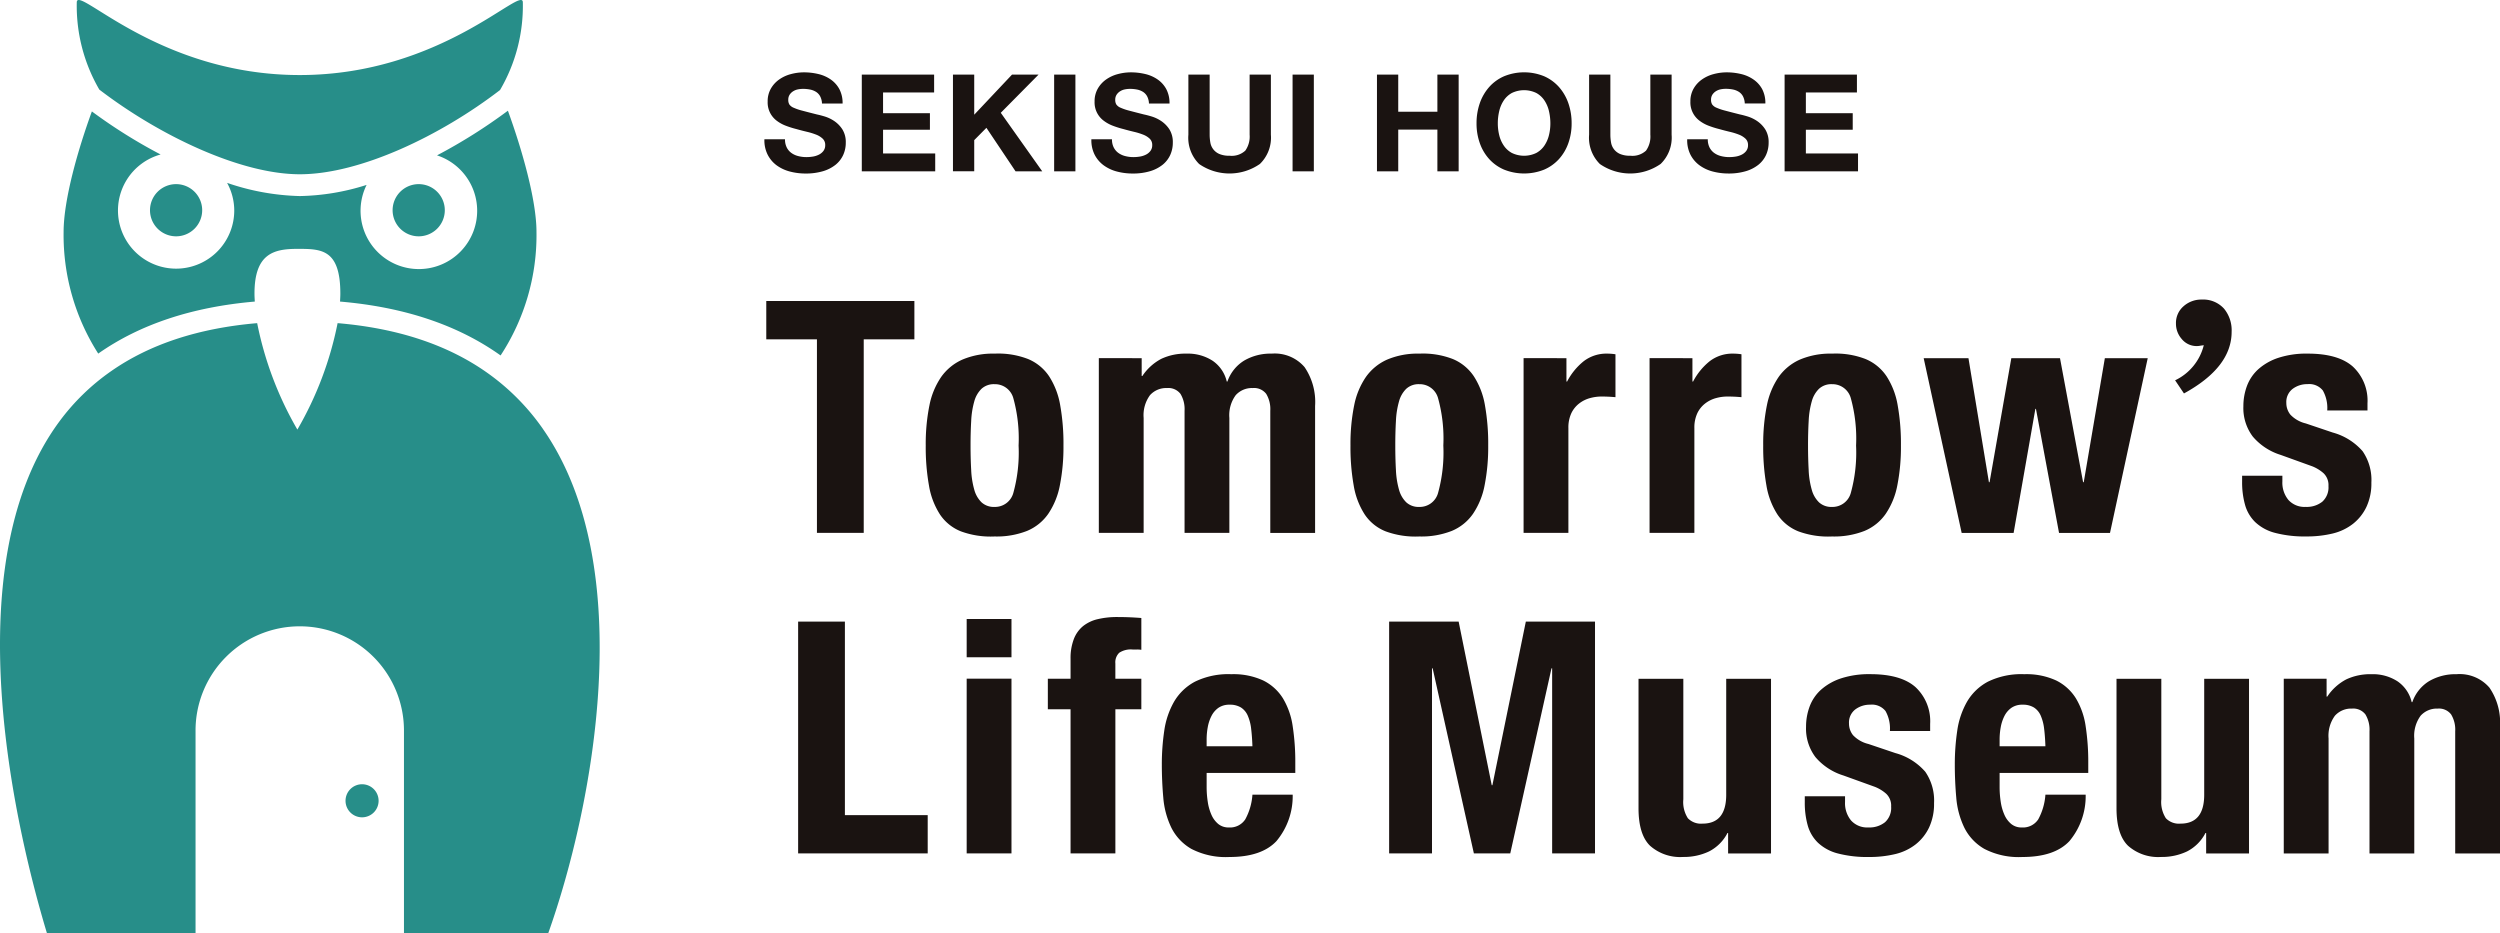
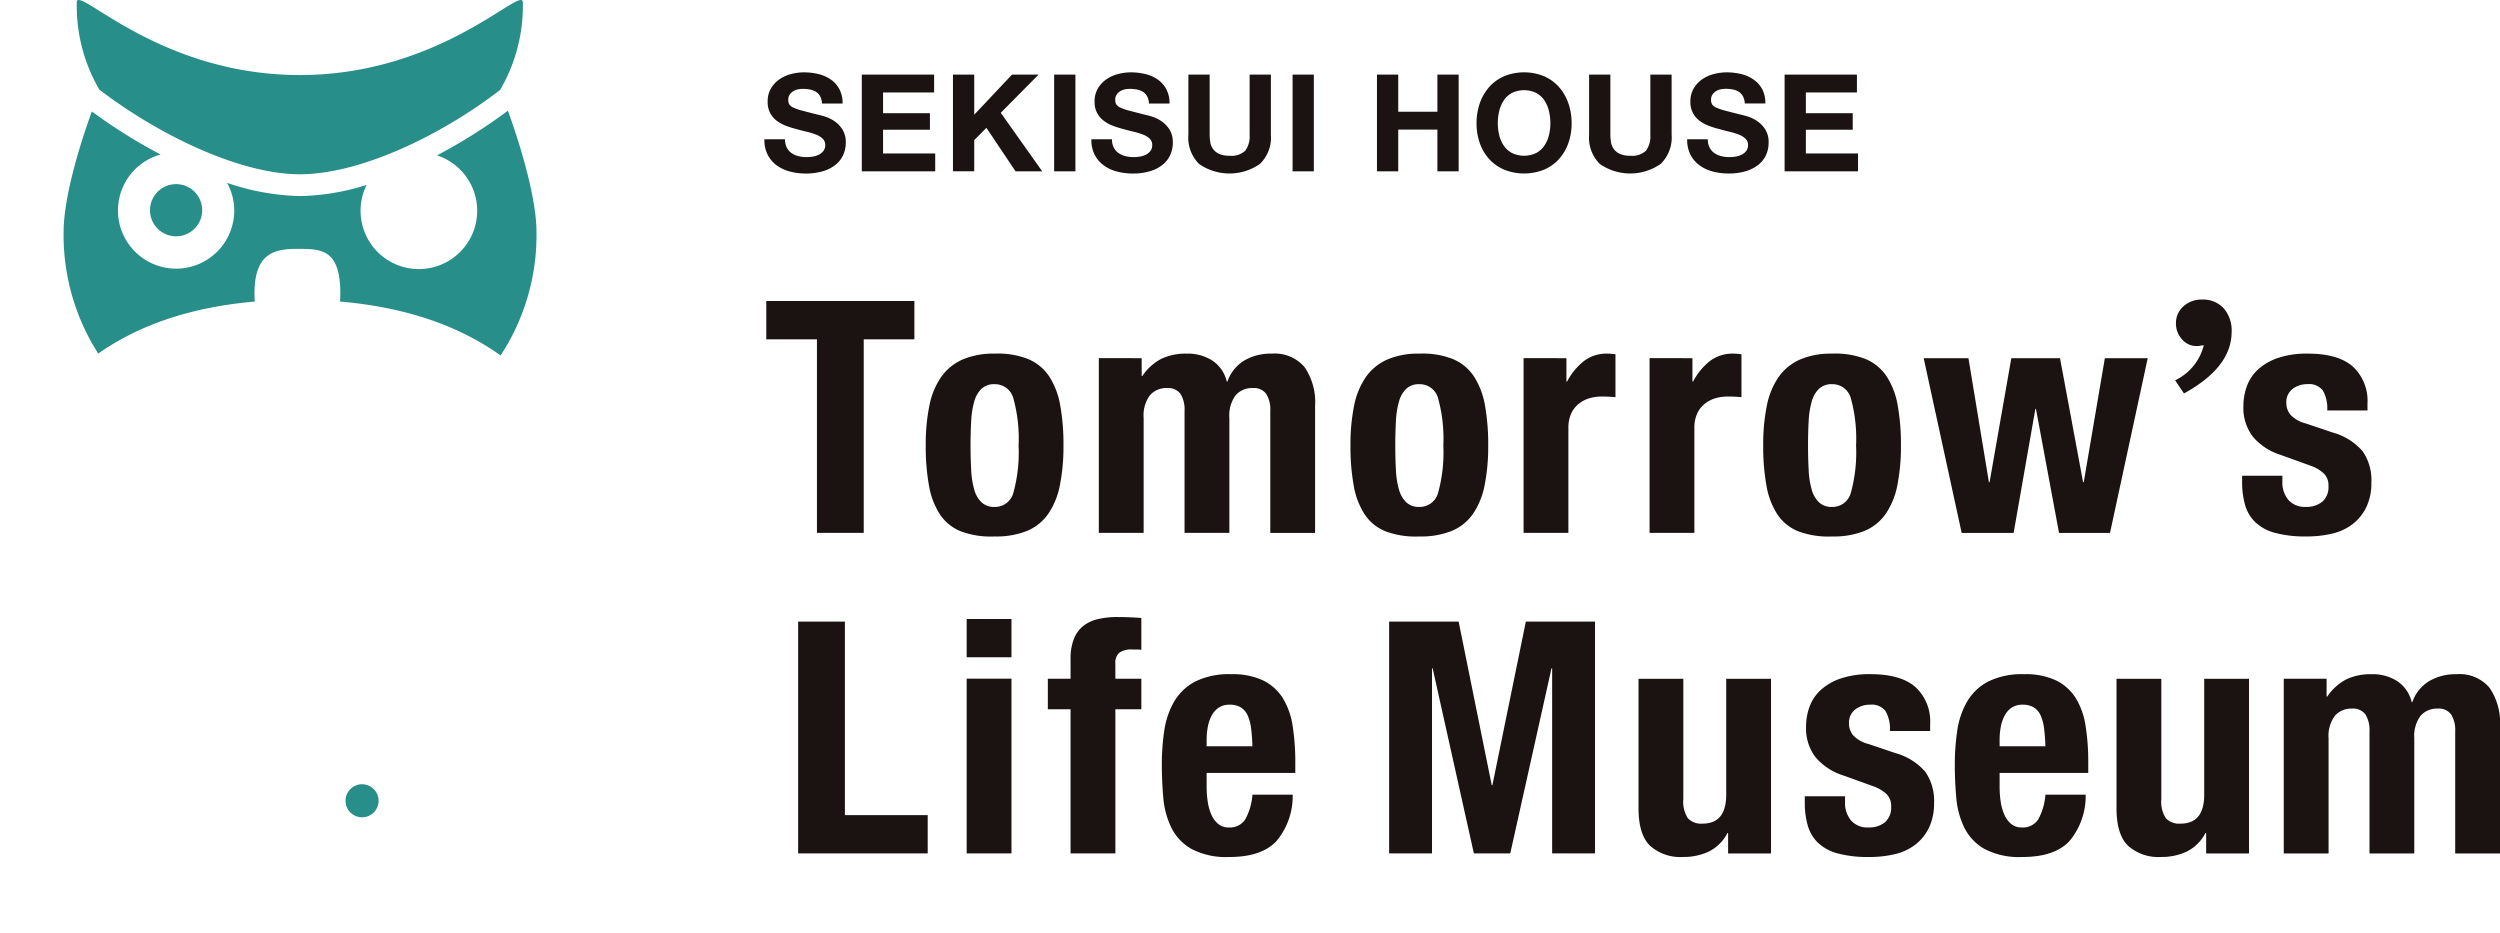
<svg xmlns="http://www.w3.org/2000/svg" width="324.794" height="121.231">
  <defs>
    <clipPath id="a">
      <path fill="none" d="M0 0h324.794v121.231H0z" />
    </clipPath>
  </defs>
  <path fill="#1a1311" d="M118.795 44.087h-6.581V69.23h-6.079V44.087h-6.582v-4.978h19.242Z" />
  <g clip-path="url(#a)">
    <path fill="#1a1311" d="M120.736 52.735a9.9 9.9 0 0 1 1.52-3.733 6.7 6.7 0 0 1 2.764-2.278 10.1 10.1 0 0 1 4.2-.781 10.7 10.7 0 0 1 4.344.7 6.1 6.1 0 0 1 2.742 2.257 10 10 0 0 1 1.434 3.755 28.5 28.5 0 0 1 .423 5.23 25.6 25.6 0 0 1-.464 5.147 9.9 9.9 0 0 1-1.52 3.734 6.3 6.3 0 0 1-2.764 2.215 10.8 10.8 0 0 1-4.2.717 11.2 11.2 0 0 1-4.346-.654 5.87 5.87 0 0 1-2.742-2.194 9.9 9.9 0 0 1-1.435-3.755 28.5 28.5 0 0 1-.423-5.21 25.5 25.5 0 0 1 .464-5.146m5.443 8.353a11 11 0 0 0 .4 2.531 3.6 3.6 0 0 0 .949 1.645 2.37 2.37 0 0 0 1.688.591 2.466 2.466 0 0 0 2.446-1.856 19.7 19.7 0 0 0 .674-6.118 19.7 19.7 0 0 0-.674-6.117 2.47 2.47 0 0 0-2.446-1.856 2.37 2.37 0 0 0-1.688.591 3.6 3.6 0 0 0-.949 1.645 11 11 0 0 0-.4 2.532q-.085 1.477-.084 3.205t.084 3.207M148.325 46.533v2.32h.085a6.7 6.7 0 0 1 2.468-2.236 7.34 7.34 0 0 1 3.27-.674 5.9 5.9 0 0 1 3.395.928 4.5 4.5 0 0 1 1.836 2.7h.084a5.17 5.17 0 0 1 2.173-2.722 6.75 6.75 0 0 1 3.566-.906 5.1 5.1 0 0 1 4.282 1.75 8.04 8.04 0 0 1 1.37 5.042v16.5h-5.821V53.368a3.83 3.83 0 0 0-.528-2.194 1.98 1.98 0 0 0-1.75-.759 2.82 2.82 0 0 0-2.216.928 4.4 4.4 0 0 0-.823 2.953V69.23h-5.821V53.368a3.83 3.83 0 0 0-.528-2.194 1.98 1.98 0 0 0-1.75-.759 2.82 2.82 0 0 0-2.216.928 4.4 4.4 0 0 0-.822 2.953V69.23h-5.822v-22.7ZM175.917 52.735a9.9 9.9 0 0 1 1.52-3.733 6.7 6.7 0 0 1 2.764-2.278 10.1 10.1 0 0 1 4.2-.781 10.7 10.7 0 0 1 4.344.7 6.1 6.1 0 0 1 2.742 2.257 10 10 0 0 1 1.434 3.755 28.5 28.5 0 0 1 .423 5.23 25.6 25.6 0 0 1-.464 5.147 9.9 9.9 0 0 1-1.52 3.734 6.3 6.3 0 0 1-2.764 2.215 10.8 10.8 0 0 1-4.2.717 11.2 11.2 0 0 1-4.346-.654 5.87 5.87 0 0 1-2.742-2.194 9.9 9.9 0 0 1-1.435-3.755 28.5 28.5 0 0 1-.423-5.21 25.5 25.5 0 0 1 .464-5.146m5.443 8.353a11 11 0 0 0 .4 2.531 3.6 3.6 0 0 0 .949 1.645 2.37 2.37 0 0 0 1.688.591 2.466 2.466 0 0 0 2.446-1.856 19.7 19.7 0 0 0 .674-6.118 19.7 19.7 0 0 0-.674-6.117 2.47 2.47 0 0 0-2.446-1.856 2.37 2.37 0 0 0-1.688.591 3.6 3.6 0 0 0-.949 1.645 11 11 0 0 0-.4 2.532q-.085 1.477-.084 3.205t.084 3.207M203.508 46.533v3.037h.085a8.3 8.3 0 0 1 2.152-2.637 4.84 4.84 0 0 1 3.079-.991 7 7 0 0 1 1.054.084V51.6q-.464-.041-.906-.063c-.3-.014-.6-.021-.908-.021a5.7 5.7 0 0 0-1.518.21 4 4 0 0 0-1.392.7 3.5 3.5 0 0 0-1.013 1.265 4.4 4.4 0 0 0-.379 1.919v13.62h-5.822v-22.7ZM219.876 46.533v3.037h.085a8.3 8.3 0 0 1 2.152-2.637 4.84 4.84 0 0 1 3.079-.991 7 7 0 0 1 1.055.084V51.6q-.465-.041-.907-.063-.448-.021-.908-.021a5.7 5.7 0 0 0-1.518.21 4.05 4.05 0 0 0-1.392.7 3.5 3.5 0 0 0-1.013 1.265 4.4 4.4 0 0 0-.38 1.919v13.62h-5.822v-22.7ZM229.538 52.735a9.9 9.9 0 0 1 1.52-3.733 6.7 6.7 0 0 1 2.764-2.278 10.1 10.1 0 0 1 4.2-.781 10.7 10.7 0 0 1 4.344.7 6.1 6.1 0 0 1 2.742 2.257 10 10 0 0 1 1.434 3.755 28.5 28.5 0 0 1 .423 5.23 25.6 25.6 0 0 1-.464 5.147 9.9 9.9 0 0 1-1.52 3.734 6.3 6.3 0 0 1-2.764 2.215 10.8 10.8 0 0 1-4.2.717 11.2 11.2 0 0 1-4.346-.654 5.87 5.87 0 0 1-2.742-2.194 9.9 9.9 0 0 1-1.435-3.755 28.5 28.5 0 0 1-.423-5.21 25.5 25.5 0 0 1 .464-5.146m5.443 8.353a11 11 0 0 0 .4 2.531 3.6 3.6 0 0 0 .949 1.645 2.37 2.37 0 0 0 1.688.591 2.466 2.466 0 0 0 2.448-1.856 19.7 19.7 0 0 0 .674-6.118 19.7 19.7 0 0 0-.674-6.117 2.47 2.47 0 0 0-2.446-1.856 2.37 2.37 0 0 0-1.688.591 3.6 3.6 0 0 0-.949 1.645 11 11 0 0 0-.4 2.532q-.085 1.477-.084 3.205t.084 3.207M255.737 46.534l2.658 16.115h.084l2.826-16.115h6.325l3 16.115h.084l2.742-16.115h5.57l-4.9 22.7h-6.622l-3-16.116h-.074l-2.826 16.116h-6.75l-4.935-22.7ZM282.585 49.409a6.88 6.88 0 0 0 3.726-4.56l-.407.055a2.49 2.49 0 0 1-2.466-.871 3 3 0 0 1-.742-2 2.86 2.86 0 0 1 .983-2.243 3.45 3.45 0 0 1 2.373-.871 3.64 3.64 0 0 1 2.893 1.187 4.42 4.42 0 0 1 .983 3q0 4.616-6.192 8.009ZM296.52 62.564a3.52 3.52 0 0 0 .781 2.383 2.81 2.81 0 0 0 2.257.907 3.23 3.23 0 0 0 2.151-.675 2.5 2.5 0 0 0 .8-2.026 2.13 2.13 0 0 0-.632-1.666 5 5 0 0 0-1.477-.907l-4.092-1.477a7.77 7.77 0 0 1-3.629-2.383 6.14 6.14 0 0 1-1.224-3.944 7.5 7.5 0 0 1 .466-2.637 5.54 5.54 0 0 1 1.475-2.173 7.4 7.4 0 0 1 2.6-1.477 11.7 11.7 0 0 1 3.818-.548q3.965 0 5.864 1.687a6.05 6.05 0 0 1 1.9 4.768v.928h-5.23a4.63 4.63 0 0 0-.571-2.594 2.26 2.26 0 0 0-2-.823 3.13 3.13 0 0 0-1.919.612 2.14 2.14 0 0 0-.823 1.836 2.4 2.4 0 0 0 .528 1.518 4.05 4.05 0 0 0 2 1.139l3.5 1.182a7.9 7.9 0 0 1 3.881 2.425 6.57 6.57 0 0 1 1.14 4.071 7.2 7.2 0 0 1-.633 3.144 6.16 6.16 0 0 1-1.75 2.215 6.9 6.9 0 0 1-2.658 1.266 14.2 14.2 0 0 1-3.4.379 15.1 15.1 0 0 1-4.071-.464 5.9 5.9 0 0 1-2.573-1.392 5 5 0 0 1-1.329-2.257 10.8 10.8 0 0 1-.38-2.974v-.8h5.231ZM103.691 80.753h6.076v25.143h10.758v4.978h-16.834ZM131.409 85.394h-5.821v-4.978h5.821Zm0 25.481h-5.821v-22.7h5.821ZM136.133 92.144v-3.966h2.952v-2.573a6.9 6.9 0 0 1 .423-2.573 4.05 4.05 0 0 1 1.2-1.688 4.8 4.8 0 0 1 1.919-.907 10.8 10.8 0 0 1 2.531-.274q1.559 0 3.122.126v4.135a3.3 3.3 0 0 0-.592-.042h-.548a2.74 2.74 0 0 0-1.73.422 1.72 1.72 0 0 0-.505 1.392v1.983h3.375v3.966h-3.373v18.731h-5.823V92.144ZM156.764 102.227a12.6 12.6 0 0 0 .148 1.962 6.4 6.4 0 0 0 .485 1.687 3.2 3.2 0 0 0 .887 1.182 2.08 2.08 0 0 0 1.349.443 2.37 2.37 0 0 0 2.151-1.055 7.8 7.8 0 0 0 .929-3.206h5.23a9.1 9.1 0 0 1-2.109 6.033q-1.941 2.067-6.117 2.067a9.7 9.7 0 0 1-4.936-1.054 6.54 6.54 0 0 1-2.616-2.785 11 11 0 0 1-1.034-3.881q-.19-2.152-.189-4.3a29.6 29.6 0 0 1 .316-4.388 10.6 10.6 0 0 1 1.267-3.755 6.87 6.87 0 0 1 2.721-2.616 9.85 9.85 0 0 1 4.726-.97 9.2 9.2 0 0 1 4.155.822 6.3 6.3 0 0 1 2.553 2.32 9.7 9.7 0 0 1 1.265 3.629 30.5 30.5 0 0 1 .337 4.745v1.309h-11.518Zm5.78-7.572a5.9 5.9 0 0 0-.442-1.688 2.36 2.36 0 0 0-.887-1.055 2.7 2.7 0 0 0-1.456-.359 2.47 2.47 0 0 0-1.456.4 2.9 2.9 0 0 0-.907 1.054 5.2 5.2 0 0 0-.485 1.456 8.7 8.7 0 0 0-.148 1.6v.886h5.949q-.044-1.307-.17-2.3M189.503 80.753l4.3 21.262h.084l4.346-21.262h8.986v30.122h-5.568V86.828h-.085l-5.357 24.047h-4.726l-5.357-24.047h-.084v24.047h-5.569V80.753ZM224.43 108.218a5.5 5.5 0 0 1-2.4 2.4 7.6 7.6 0 0 1-3.374.717 5.9 5.9 0 0 1-4.283-1.455q-1.5-1.455-1.5-4.873V88.184h5.821v15.652a3.9 3.9 0 0 0 .59 2.468 2.36 2.36 0 0 0 1.9.7q3.081 0 3.081-3.755V88.184h5.821v22.7h-5.575v-2.658ZM239.703 104.209a3.52 3.52 0 0 0 .781 2.383 2.81 2.81 0 0 0 2.257.907 3.23 3.23 0 0 0 2.151-.675 2.5 2.5 0 0 0 .8-2.026 2.13 2.13 0 0 0-.632-1.666 5 5 0 0 0-1.477-.907l-4.092-1.477a7.77 7.77 0 0 1-3.629-2.383 6.14 6.14 0 0 1-1.224-3.944 7.5 7.5 0 0 1 .466-2.637 5.54 5.54 0 0 1 1.475-2.173 7.4 7.4 0 0 1 2.6-1.477 11.7 11.7 0 0 1 3.818-.548q3.965 0 5.864 1.687a6.05 6.05 0 0 1 1.9 4.768v.928h-5.23a4.63 4.63 0 0 0-.571-2.594 2.26 2.26 0 0 0-2-.823 3.13 3.13 0 0 0-1.919.612 2.14 2.14 0 0 0-.823 1.836 2.4 2.4 0 0 0 .528 1.518 4.05 4.05 0 0 0 2 1.139l3.5 1.182a7.9 7.9 0 0 1 3.881 2.425 6.57 6.57 0 0 1 1.14 4.071 7.24 7.24 0 0 1-.633 3.144 6.16 6.16 0 0 1-1.75 2.215 6.9 6.9 0 0 1-2.658 1.266 14.2 14.2 0 0 1-3.4.379 15.1 15.1 0 0 1-4.071-.464 5.9 5.9 0 0 1-2.573-1.393 5 5 0 0 1-1.329-2.257 10.8 10.8 0 0 1-.38-2.974v-.8h5.231ZM259.785 102.227a12.6 12.6 0 0 0 .148 1.962 6.4 6.4 0 0 0 .485 1.687 3.2 3.2 0 0 0 .887 1.182 2.07 2.07 0 0 0 1.349.443 2.37 2.37 0 0 0 2.151-1.055 7.8 7.8 0 0 0 .93-3.206h5.23a9.1 9.1 0 0 1-2.109 6.033q-1.941 2.067-6.117 2.067a9.7 9.7 0 0 1-4.936-1.054 6.54 6.54 0 0 1-2.616-2.785 11 11 0 0 1-1.034-3.881q-.19-2.152-.189-4.3a29.6 29.6 0 0 1 .316-4.388 10.6 10.6 0 0 1 1.266-3.755 6.87 6.87 0 0 1 2.721-2.616 9.85 9.85 0 0 1 4.726-.97 9.2 9.2 0 0 1 4.155.822 6.3 6.3 0 0 1 2.552 2.32 9.7 9.7 0 0 1 1.265 3.629 30.5 30.5 0 0 1 .337 4.745v1.309h-11.517Zm5.78-7.572a5.9 5.9 0 0 0-.442-1.688 2.36 2.36 0 0 0-.887-1.055 2.7 2.7 0 0 0-1.456-.359 2.47 2.47 0 0 0-1.456.4 2.9 2.9 0 0 0-.906 1.054 5.2 5.2 0 0 0-.485 1.456 8.8 8.8 0 0 0-.148 1.6v.886h5.95q-.044-1.307-.17-2.3M286.529 108.218a5.5 5.5 0 0 1-2.4 2.4 7.6 7.6 0 0 1-3.373.717 5.9 5.9 0 0 1-4.284-1.455q-1.5-1.455-1.5-4.873V88.184h5.821v15.652a3.9 3.9 0 0 0 .591 2.468 2.36 2.36 0 0 0 1.9.7q3.081 0 3.081-3.755V88.184h5.822v22.7h-5.569v-2.658ZM302.266 88.181v2.32h.085a6.7 6.7 0 0 1 2.468-2.236 7.34 7.34 0 0 1 3.27-.674 5.9 5.9 0 0 1 3.395.928 4.5 4.5 0 0 1 1.836 2.7h.084a5.17 5.17 0 0 1 2.173-2.722 6.76 6.76 0 0 1 3.566-.906 5.1 5.1 0 0 1 4.282 1.75 8.04 8.04 0 0 1 1.37 5.042v16.5h-5.821v-15.87a3.83 3.83 0 0 0-.528-2.194 1.98 1.98 0 0 0-1.75-.759 2.82 2.82 0 0 0-2.216.928 4.4 4.4 0 0 0-.823 2.953v14.935h-5.818V95.013a3.83 3.83 0 0 0-.528-2.194 1.98 1.98 0 0 0-1.75-.759 2.82 2.82 0 0 0-2.216.928 4.4 4.4 0 0 0-.822 2.953v14.935h-5.822V88.181Z" />
    <path fill="#278e89" d="M64.961 11.7A21.6 21.6 0 0 0 67.925.31c0-2.347-10.551 9.44-28.976 9.44S9.974-2.037 9.974.31a21.63 21.63 0 0 0 2.93 11.33c7.724 5.914 18.287 11 26.047 11 7.837 0 18.3-5.016 26.01-10.941M26.267 27.312a3.39 3.39 0 1 1-3.39-3.39 3.39 3.39 0 0 1 3.39 3.39" />
    <path fill="#278e89" d="M65.984 14.384a70 70 0 0 1-9.207 5.8 7.575 7.575 0 1 1-9.148 3.838 30.1 30.1 0 0 1-8.678 1.45 31.2 31.2 0 0 1-9.447-1.714 7.5 7.5 0 0 1 .929 3.559 7.553 7.553 0 1 1-9.567-7.247 68 68 0 0 1-8.93-5.594c-1.784 4.886-3.673 11.444-3.673 15.672a28.57 28.57 0 0 0 4.5 15.79c5.425-3.814 12.237-6.06 20.339-6.758-.017-.345-.04-.69-.04-1.034 0-5.2 2.5-5.814 5.577-5.814s5.578 0 5.578 5.814c0 .343-.023.688-.041 1.033 8.318.709 15.3 3.035 20.86 7a28.5 28.5 0 0 0 4.663-16.034c0-4.231-1.947-10.913-3.713-15.759" />
-     <path fill="#278e89" d="M51.007 27.312a3.39 3.39 0 1 0 3.39-3.39 3.39 3.39 0 0 0-3.39 3.39M70.538 55.727a29.7 29.7 0 0 0-7.2-7.268c-5.158-3.667-11.682-5.817-19.477-6.477a45 45 0 0 1-5.227 13.829 45 45 0 0 1-5.223-13.828c-7.594.648-13.952 2.724-18.985 6.246a28.8 28.8 0 0 0-6.731 6.554c-14.1 19.14-5.2 54.5-1.6 66.445h19.31V95.025a13.539 13.539 0 1 1 27.077 0v26.206H71.23c5.8-16.33 11.865-47.525-.692-65.5" />
    <path fill="#278e89" d="M49.187 104.036a2.148 2.148 0 1 1-2.148-2.148 2.15 2.15 0 0 1 2.148 2.148" />
    <path fill="#1a1311" d="M102.211 19.161a2 2 0 0 0 .607.713 2.6 2.6 0 0 0 .889.405 4.2 4.2 0 0 0 1.056.132 5.4 5.4 0 0 0 .792-.061 2.7 2.7 0 0 0 .792-.237 1.7 1.7 0 0 0 .616-.484 1.22 1.22 0 0 0 .247-.783 1.1 1.1 0 0 0-.327-.827 2.6 2.6 0 0 0-.852-.528 8.6 8.6 0 0 0-1.2-.369c-.445-.106-.9-.223-1.355-.352a12 12 0 0 1-1.373-.431 4.7 4.7 0 0 1-1.2-.66 2.96 2.96 0 0 1-1.17-2.481 3.3 3.3 0 0 1 .414-1.681 3.7 3.7 0 0 1 1.082-1.188 4.7 4.7 0 0 1 1.514-.7 6.5 6.5 0 0 1 1.69-.229 8 8 0 0 1 1.892.22 4.7 4.7 0 0 1 1.61.713 3.6 3.6 0 0 1 1.119 1.259 3.87 3.87 0 0 1 .414 1.856h-2.676a2.2 2.2 0 0 0-.238-.933 1.56 1.56 0 0 0-.537-.58 2.3 2.3 0 0 0-.765-.3 4.7 4.7 0 0 0-.941-.088 3.3 3.3 0 0 0-.669.07 1.8 1.8 0 0 0-.607.247 1.5 1.5 0 0 0-.448.44 1.2 1.2 0 0 0-.177.669 1.13 1.13 0 0 0 .142.6 1.26 1.26 0 0 0 .554.423 7 7 0 0 0 1.145.387q.729.194 1.909.493.351.07.977.255a4.7 4.7 0 0 1 1.24.59 3.8 3.8 0 0 1 1.056 1.077 3.1 3.1 0 0 1 .448 1.734 3.8 3.8 0 0 1-.335 1.6 3.5 3.5 0 0 1-.994 1.276 4.8 4.8 0 0 1-1.637.836 7.8 7.8 0 0 1-2.262.3 8 8 0 0 1-2.015-.255 5.1 5.1 0 0 1-1.725-.8 3.94 3.94 0 0 1-1.18-1.391 4.15 4.15 0 0 1-.423-2.006h2.676a2.3 2.3 0 0 0 .229 1.073M121.359 9.692v2.323h-6.634v2.692h6.088v2.148h-6.088v3.081h6.776v2.323h-9.539V9.692ZM126.569 9.692v5.21l4.91-5.21h3.449l-4.91 4.963 5.385 7.6h-3.466l-3.784-5.649-1.584 1.6v4.048h-2.763V9.692ZM136.952 9.692h2.763v12.567h-2.763zM144.695 19.161a2 2 0 0 0 .607.713 2.6 2.6 0 0 0 .889.405 4.2 4.2 0 0 0 1.056.132 5.4 5.4 0 0 0 .792-.061 2.7 2.7 0 0 0 .792-.237 1.7 1.7 0 0 0 .616-.484 1.22 1.22 0 0 0 .247-.783 1.1 1.1 0 0 0-.327-.827 2.6 2.6 0 0 0-.853-.528 8.6 8.6 0 0 0-1.2-.369 33 33 0 0 1-1.355-.352 12 12 0 0 1-1.373-.431 4.7 4.7 0 0 1-1.2-.66 2.96 2.96 0 0 1-1.18-2.481 3.3 3.3 0 0 1 .414-1.681 3.7 3.7 0 0 1 1.082-1.188 4.7 4.7 0 0 1 1.514-.7 6.5 6.5 0 0 1 1.69-.229 8 8 0 0 1 1.892.22 4.7 4.7 0 0 1 1.61.713 3.6 3.6 0 0 1 1.119 1.259 3.87 3.87 0 0 1 .414 1.856h-2.67a2.2 2.2 0 0 0-.238-.933 1.56 1.56 0 0 0-.537-.58 2.3 2.3 0 0 0-.765-.3 4.7 4.7 0 0 0-.941-.088 3.3 3.3 0 0 0-.669.07 1.8 1.8 0 0 0-.607.247 1.5 1.5 0 0 0-.448.44 1.2 1.2 0 0 0-.177.669 1.13 1.13 0 0 0 .142.6 1.26 1.26 0 0 0 .554.423 7 7 0 0 0 1.145.387q.729.194 1.909.493.351.07.977.255a4.7 4.7 0 0 1 1.24.59 3.8 3.8 0 0 1 1.065 1.077 3.1 3.1 0 0 1 .448 1.734 3.8 3.8 0 0 1-.335 1.6 3.5 3.5 0 0 1-.994 1.276 4.8 4.8 0 0 1-1.637.836 7.7 7.7 0 0 1-2.262.3 8 8 0 0 1-2.015-.255 5.1 5.1 0 0 1-1.724-.8 3.95 3.95 0 0 1-1.189-1.391 4.16 4.16 0 0 1-.423-2.006h2.676a2.3 2.3 0 0 0 .229 1.073M163.685 21.299a6.92 6.92 0 0 1-7.893.009 4.8 4.8 0 0 1-1.4-3.8V9.692h2.763v7.815a6 6 0 0 0 .088 1 1.96 1.96 0 0 0 1.153 1.488 3.2 3.2 0 0 0 1.346.237 2.6 2.6 0 0 0 2.043-.66 3.15 3.15 0 0 0 .563-2.068V9.692h2.763v7.815a4.76 4.76 0 0 1-1.427 3.793M167.928 9.692h2.763v12.567h-2.763zM181.656 9.692v4.822h5.086V9.692h2.763v12.566h-2.763v-5.42h-5.086v5.421h-2.764V9.692ZM192.25 13.414a6.3 6.3 0 0 1 1.215-2.1 5.55 5.55 0 0 1 1.945-1.408 6.88 6.88 0 0 1 5.2 0 5.6 5.6 0 0 1 1.935 1.408 6.3 6.3 0 0 1 1.214 2.1 7.9 7.9 0 0 1 .423 2.614 7.6 7.6 0 0 1-.423 2.561 6.1 6.1 0 0 1-1.214 2.068 5.6 5.6 0 0 1-1.935 1.381 7 7 0 0 1-5.2 0 5.55 5.55 0 0 1-1.945-1.381 6.1 6.1 0 0 1-1.215-2.068 7.6 7.6 0 0 1-.422-2.561 7.9 7.9 0 0 1 .422-2.614m2.527 4.154a4.1 4.1 0 0 0 .59 1.346 3 3 0 0 0 1.055.959 3.65 3.65 0 0 0 3.167 0 3 3 0 0 0 1.056-.959 4.2 4.2 0 0 0 .59-1.346 6.4 6.4 0 0 0 .185-1.54 7 7 0 0 0-.185-1.6 4.2 4.2 0 0 0-.59-1.382 3 3 0 0 0-1.056-.968 3.66 3.66 0 0 0-3.167 0 3 3 0 0 0-1.055.968 4.2 4.2 0 0 0-.59 1.382 6.8 6.8 0 0 0-.185 1.6 6.4 6.4 0 0 0 .185 1.54M215.746 21.299a6.92 6.92 0 0 1-7.893.009 4.8 4.8 0 0 1-1.4-3.8V9.692h2.763v7.815a6 6 0 0 0 .088 1 1.96 1.96 0 0 0 1.153 1.488 3.2 3.2 0 0 0 1.346.237 2.6 2.6 0 0 0 2.043-.66 3.15 3.15 0 0 0 .563-2.068V9.692h2.763v7.815a4.76 4.76 0 0 1-1.427 3.793M222.1 19.161a2 2 0 0 0 .607.713 2.6 2.6 0 0 0 .889.405 4.2 4.2 0 0 0 1.056.132 5.4 5.4 0 0 0 .792-.061 2.7 2.7 0 0 0 .792-.237 1.7 1.7 0 0 0 .616-.484 1.22 1.22 0 0 0 .247-.783 1.1 1.1 0 0 0-.327-.827 2.6 2.6 0 0 0-.852-.528 8.6 8.6 0 0 0-1.2-.369c-.445-.106-.9-.223-1.355-.352a12 12 0 0 1-1.373-.431 4.7 4.7 0 0 1-1.2-.66 2.96 2.96 0 0 1-1.18-2.481 3.3 3.3 0 0 1 .414-1.681 3.7 3.7 0 0 1 1.082-1.188 4.7 4.7 0 0 1 1.514-.7 6.5 6.5 0 0 1 1.69-.229 8 8 0 0 1 1.892.22 4.7 4.7 0 0 1 1.61.713 3.6 3.6 0 0 1 1.125 1.251 3.87 3.87 0 0 1 .414 1.856h-2.676a2.2 2.2 0 0 0-.238-.933 1.56 1.56 0 0 0-.537-.58 2.3 2.3 0 0 0-.765-.3 4.7 4.7 0 0 0-.941-.088 3.3 3.3 0 0 0-.669.07 1.8 1.8 0 0 0-.607.247 1.5 1.5 0 0 0-.448.44 1.2 1.2 0 0 0-.177.669 1.13 1.13 0 0 0 .142.6 1.26 1.26 0 0 0 .554.423 7 7 0 0 0 1.145.387q.729.194 1.909.493.351.07.977.255a4.7 4.7 0 0 1 1.24.59 3.8 3.8 0 0 1 1.066 1.082 3.1 3.1 0 0 1 .448 1.734 3.8 3.8 0 0 1-.335 1.6 3.5 3.5 0 0 1-.994 1.276 4.8 4.8 0 0 1-1.637.836 7.7 7.7 0 0 1-2.262.3 8 8 0 0 1-2.015-.255 5.1 5.1 0 0 1-1.724-.8 3.95 3.95 0 0 1-1.189-1.391 4.16 4.16 0 0 1-.423-2.006h2.676a2.3 2.3 0 0 0 .229 1.073M241.248 9.692v2.323h-6.634v2.692h6.088v2.148h-6.088v3.081h6.776v2.323h-9.539V9.692Z" />
  </g>
</svg>